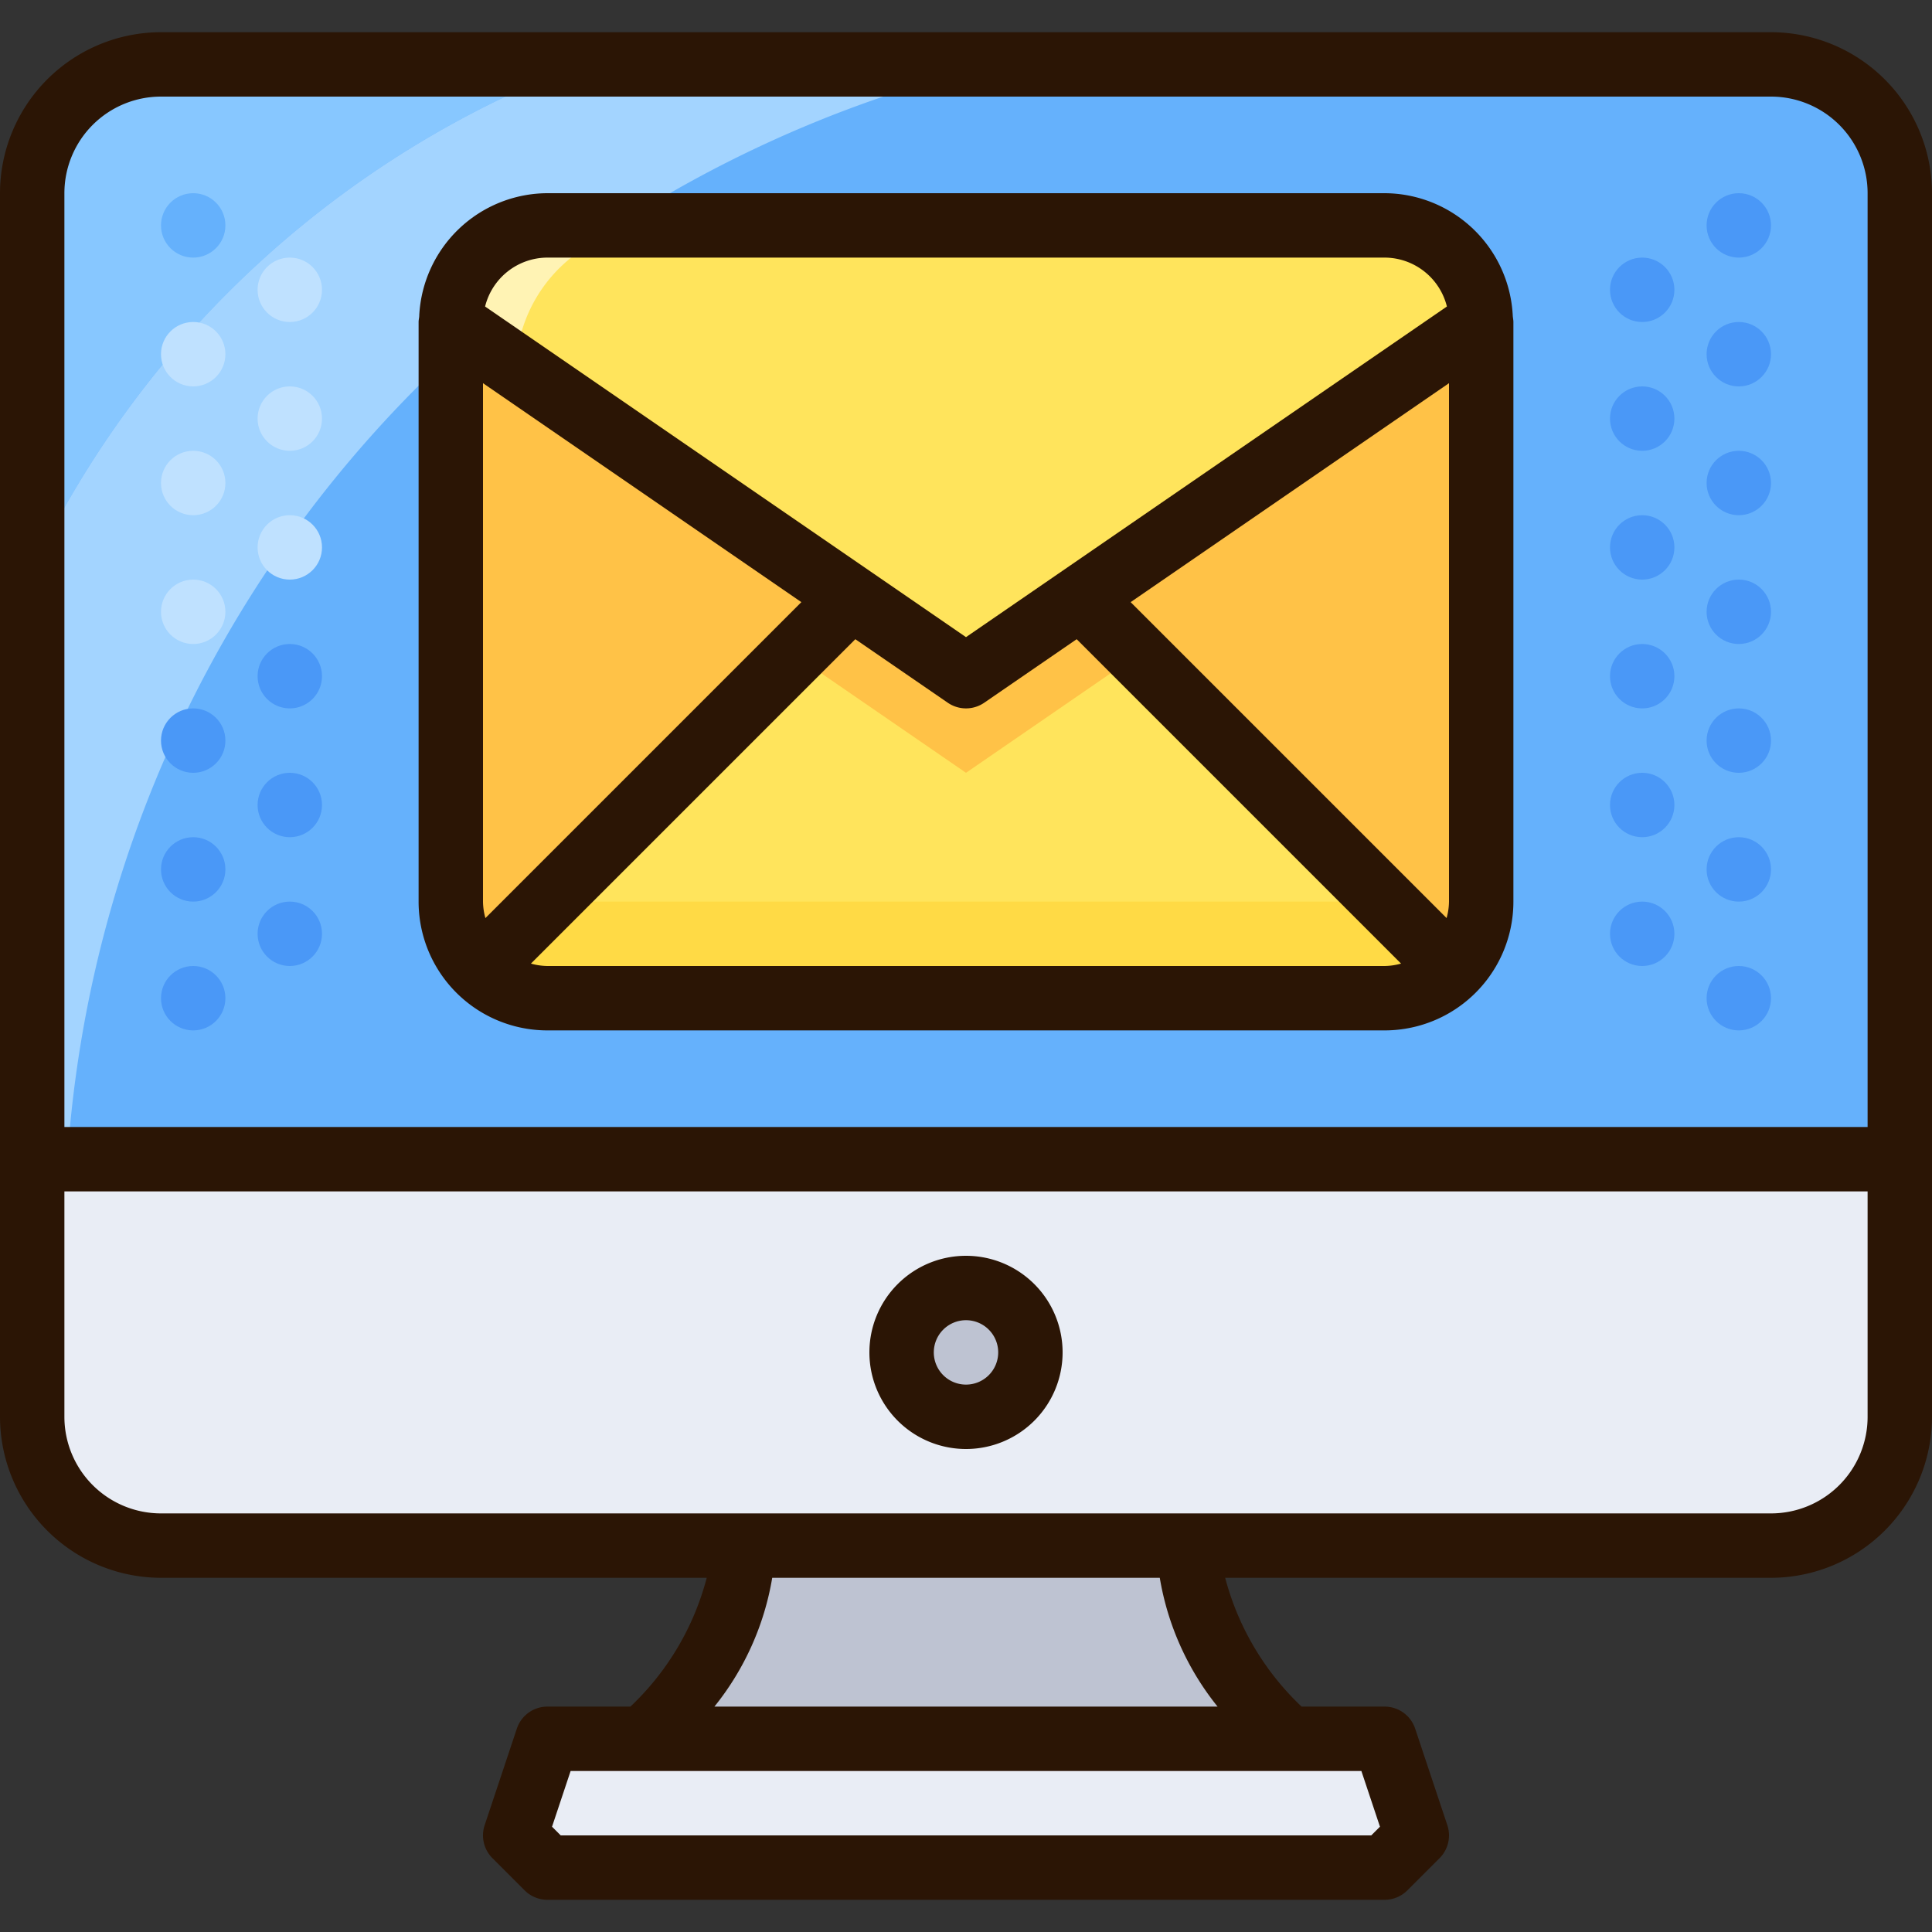
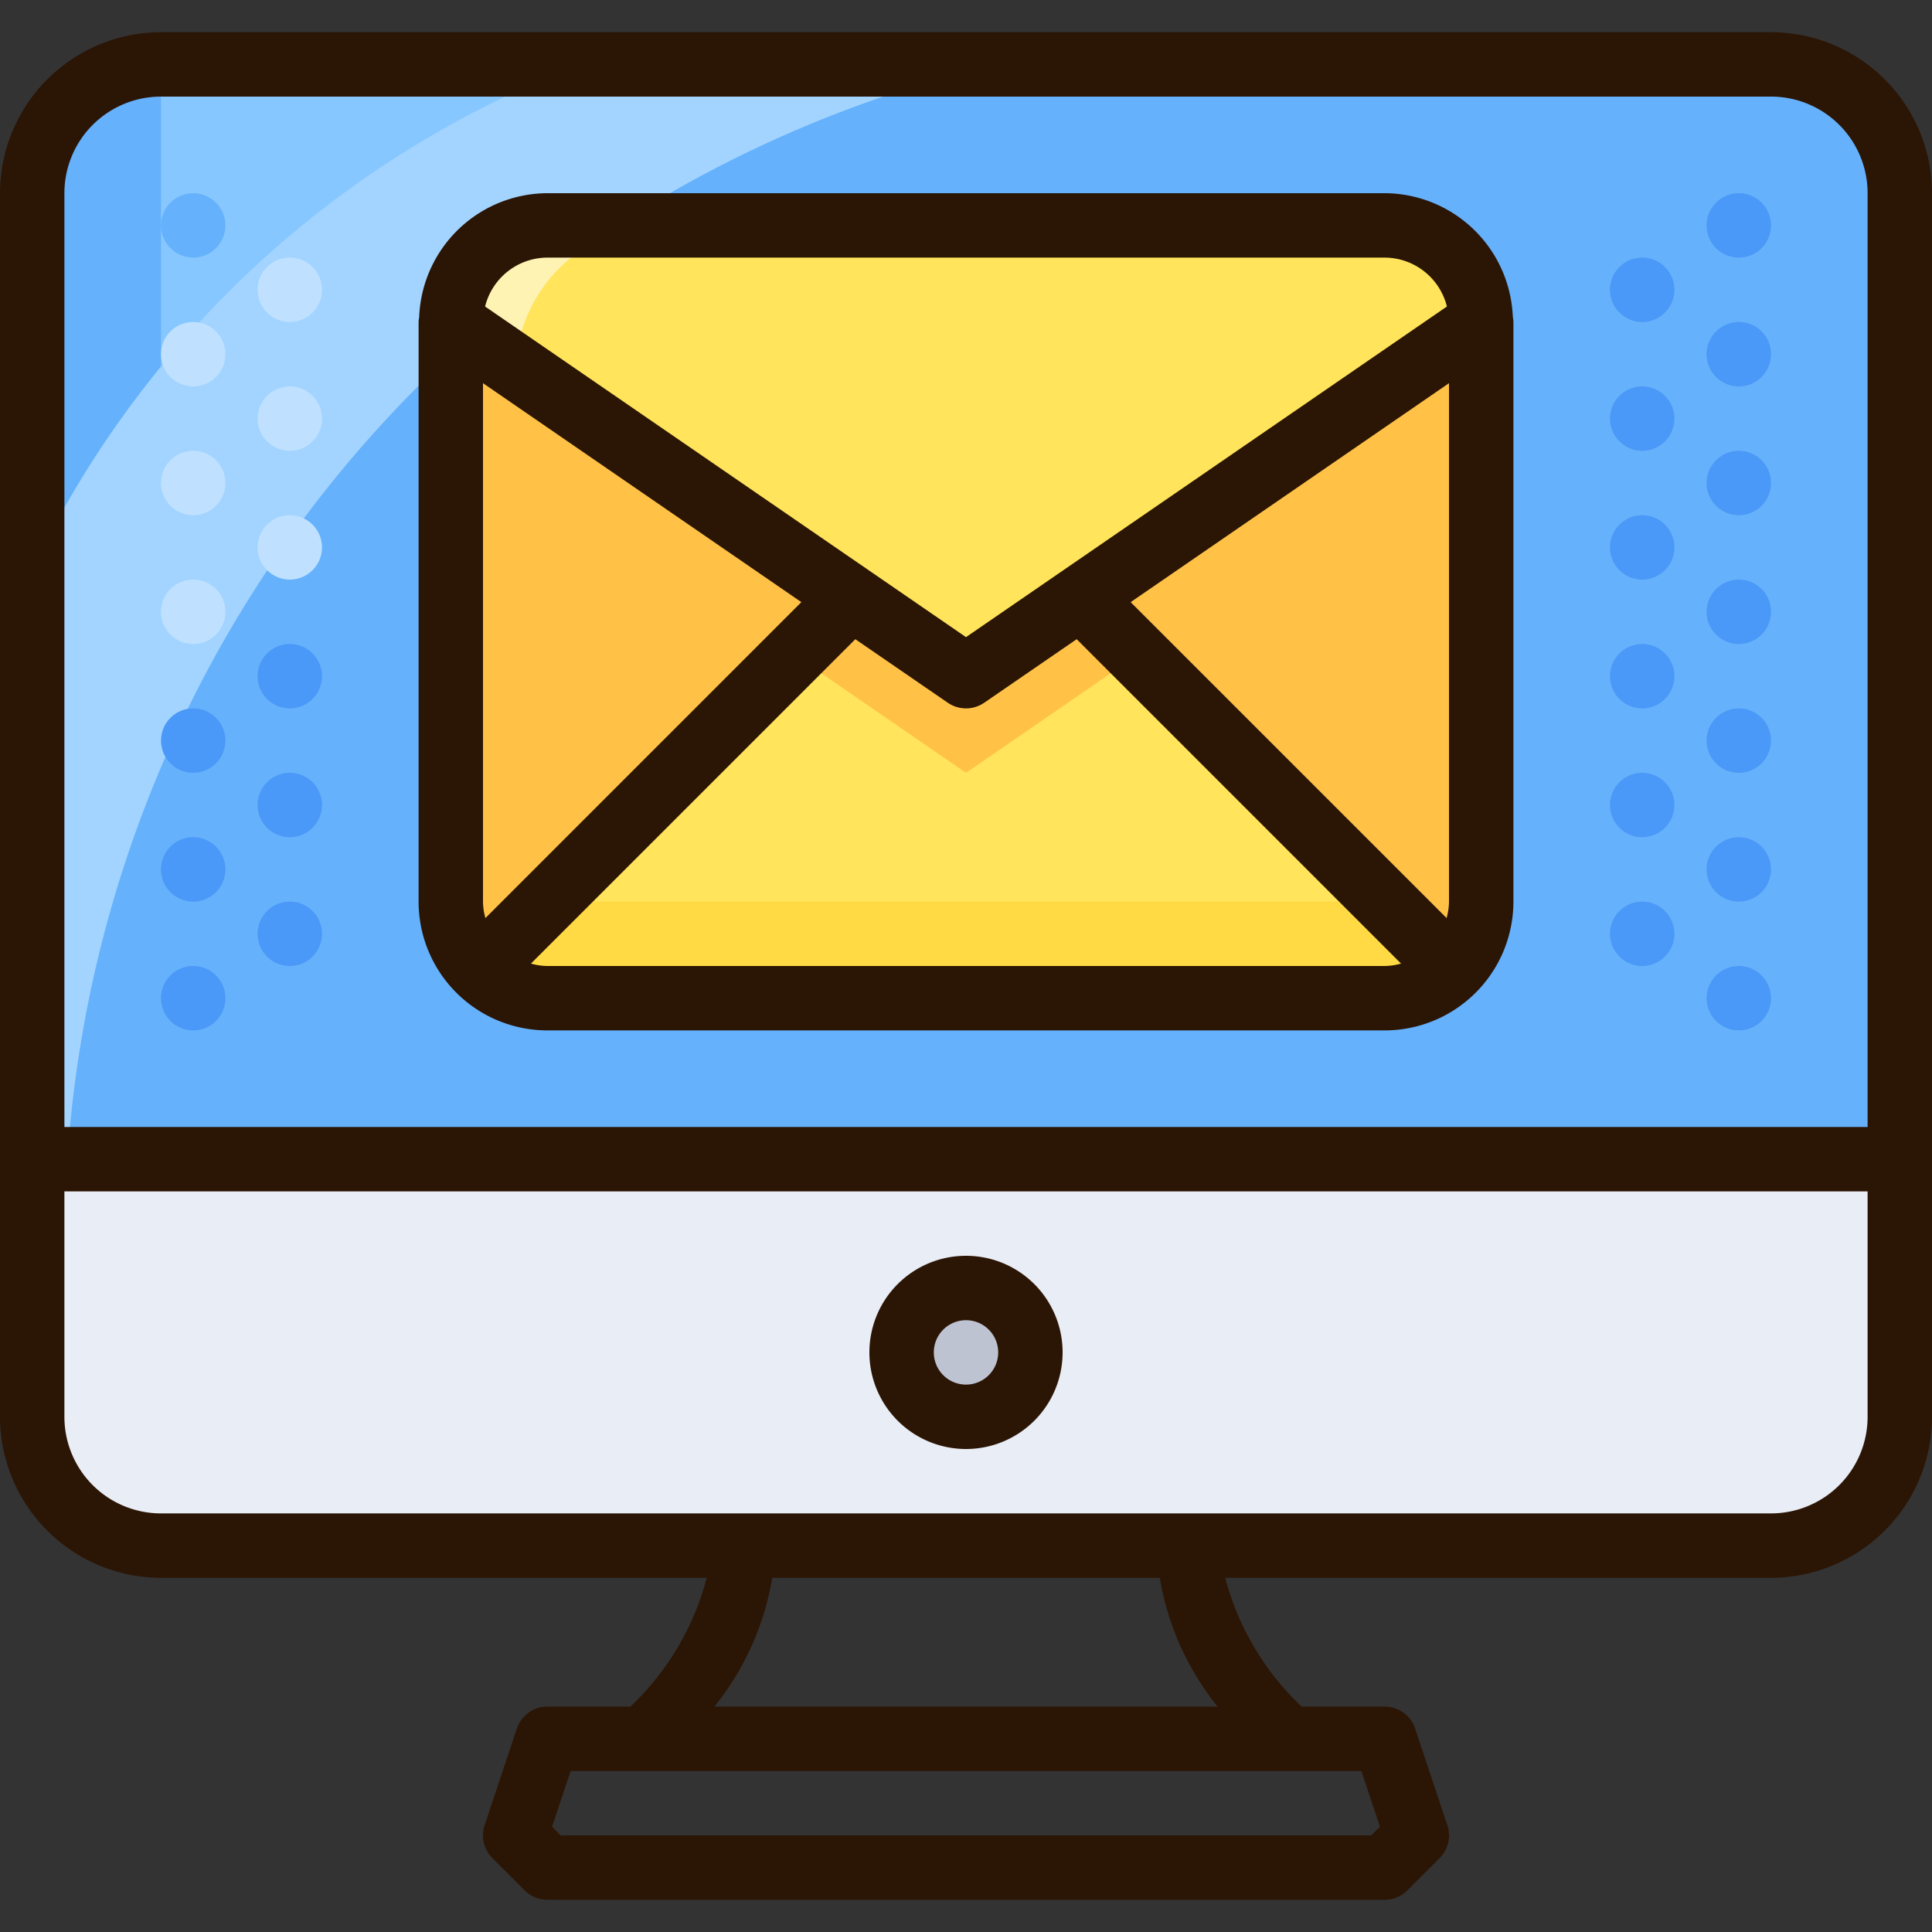
<svg xmlns="http://www.w3.org/2000/svg" viewBox="0 0 60 60">
  <rect x="0" y="0" width="60" height="60" fill="#333333" stroke="none" />
  <defs>
    <style>.cls-1{fill:#e9edf5;}.cls-2{fill:#bec3d2;}.cls-3{fill:#65b1fc;}.cls-4{fill:#87c7ff;}.cls-5{fill:#a3d4ff;}.cls-6{fill:#ffc247;}.cls-7{fill:#ffe45c;}.cls-8{fill:#ffda45;}.cls-9{opacity:0.54;}.cls-10{fill:#fff;}.cls-11{fill:#bfe1ff;}.cls-12{fill:#4a98f7;}.cls-13{fill:#2b1505;}</style>
  </defs>
  <title>13-Email Contact</title>
  <g id="_13-Email_Contact" data-name="13-Email Contact">
-     <polygon class="cls-1" points="43 54 44 57 43 58 17 58 16 57 17 54 20 54 40 54 43 54" />
-     <path class="cls-2" d="M40,54H20c3.5-3.5,3-6,3-6H37S36.5,50.5,40,54Z" />
    <circle class="cls-2" cx="30" cy="42" r="2" />
    <path class="cls-1" d="M59,36v8a4,4,0,0,1-4,4H5a4,4,0,0,1-4-4V36ZM32,42a2,2,0,1,0-2,2A2.006,2.006,0,0,0,32,42Z" />
    <path class="cls-3" d="M59,6V36H1V6A4,4,0,0,1,5,2H55A4,4,0,0,1,59,6Z" />
-     <path class="cls-4" d="M18.039,2H5A4,4,0,0,0,1,6V17.686A31.1,31.1,0,0,1,18.039,2Z" />
+     <path class="cls-4" d="M18.039,2H5V17.686A31.1,31.1,0,0,1,18.039,2Z" />
    <path class="cls-5" d="M2.092,36A37.508,37.508,0,0,1,30.911,2H18.039A31.1,31.1,0,0,0,1,17.686V36Z" />
    <path class="cls-6" d="M46,28a2.993,2.993,0,0,1-.88,2.12L45,30,34,19l-.35-.51L46,10Z" />
    <path class="cls-7" d="M46,10,33.65,18.49,30,21l-3.65-2.51L14,10a3,3,0,0,1,3-3H43A3,3,0,0,1,46,10Z" />
    <path class="cls-6" d="M26,19,15,30l-.12.12A2.993,2.993,0,0,1,14,28V10l12.35,8.49Z" />
    <path class="cls-7" d="M34,19,45,30l.12.12A2.993,2.993,0,0,1,43,31H17a2.993,2.993,0,0,1-2.12-.88L15,30,26,19l.35-.51L30,21l3.65-2.51Z" />
    <path class="cls-8" d="M45,30l-2.141-2.141A2.943,2.943,0,0,1,42,28H17l-2,2-.12.12A2.993,2.993,0,0,0,17,31H43a2.993,2.993,0,0,0,2.12-.88Z" />
    <polygon class="cls-6" points="30 24 33.65 21.49 35.333 20.333 34 19 33.65 18.49 30 21 26.35 18.49 26 19 24.667 20.333 26.35 21.49 30 24" />
    <g class="cls-9">
      <path class="cls-10" d="M20.594,7H17a3,3,0,0,0-3,3l2.021,1.389A4.577,4.577,0,0,1,20.594,7Z" />
    </g>
    <circle class="cls-3" cx="6" cy="7" r="1" />
    <circle class="cls-11" cx="6" cy="11" r="1" />
    <circle class="cls-11" cx="6" cy="15" r="1" />
    <circle class="cls-11" cx="6" cy="19" r="1" />
    <circle class="cls-12" cx="6" cy="23" r="1" />
    <circle class="cls-12" cx="6" cy="27" r="1" />
    <circle class="cls-12" cx="6" cy="31" r="1" />
    <circle class="cls-12" cx="9" cy="29" r="1" />
    <circle class="cls-12" cx="9" cy="25" r="1" />
    <circle class="cls-12" cx="9" cy="21" r="1" />
    <circle class="cls-11" cx="9" cy="17" r="1" />
    <circle class="cls-11" cx="9" cy="13" r="1" />
    <circle class="cls-11" cx="9" cy="9" r="1" />
    <circle class="cls-12" cx="51" cy="29" r="1" />
    <circle class="cls-12" cx="51" cy="25" r="1" />
    <circle class="cls-12" cx="51" cy="21" r="1" />
    <circle class="cls-12" cx="51" cy="17" r="1" />
    <circle class="cls-12" cx="51" cy="13" r="1" />
    <circle class="cls-12" cx="51" cy="9" r="1" />
    <circle class="cls-12" cx="54" cy="7" r="1" />
    <circle class="cls-12" cx="54" cy="11" r="1" />
    <circle class="cls-12" cx="54" cy="15" r="1" />
    <circle class="cls-12" cx="54" cy="19" r="1" />
    <circle class="cls-12" cx="54" cy="23" r="1" />
    <circle class="cls-12" cx="54" cy="27" r="1" />
    <circle class="cls-12" cx="54" cy="31" r="1" />
    <path class="cls-13" d="M55,1H5A5.006,5.006,0,0,0,0,6V44a5.006,5.006,0,0,0,5,5H21.948a8.437,8.437,0,0,1-2.37,4H17a1,1,0,0,0-.949.684l-1,3a1,1,0,0,0,.242,1.023l1,1A1,1,0,0,0,17,59H43a1,1,0,0,0,.707-.293l1-1a1,1,0,0,0,.242-1.023l-1-3A1,1,0,0,0,43,53H40.422a8.478,8.478,0,0,1-2.373-4H55a5.006,5.006,0,0,0,5-5V6A5.006,5.006,0,0,0,55,1ZM5,3H55a3,3,0,0,1,3,3V35H2V6A3,3,0,0,1,5,3ZM42.856,56.73l-.27.27H17.414l-.27-.27L17.721,55H42.279ZM37.813,53H22.187a8.652,8.652,0,0,0,1.795-4H36.018A8.652,8.652,0,0,0,37.813,53ZM55,47H5a3,3,0,0,1-3-3V37H58v7A3,3,0,0,1,55,47Z" />
    <path class="cls-13" d="M30,39a3,3,0,1,0,3,3A3,3,0,0,0,30,39Zm0,4a1,1,0,1,1,1-1A1,1,0,0,1,30,43Z" />
    <path class="cls-13" d="M17,32H43a4,4,0,0,0,4-4V10c0-.068-.017-.132-.02-.2v0A4,4,0,0,0,43,6H17a4,4,0,0,0-3.98,3.8h0c0,.067-.02.131-.02.2V28a4,4,0,0,0,4,4Zm7.887-13.3-9.812,9.812A1.979,1.979,0,0,1,15,28V11.9ZM17,30a1.979,1.979,0,0,1-.511-.075L26.563,19.851l2.871,1.973a1,1,0,0,0,1.132,0l2.871-1.973L43.511,29.925A1.979,1.979,0,0,1,43,30Zm28-2a1.979,1.979,0,0,1-.075.511L35.113,18.7,45,11.9ZM17,8H43a2,2,0,0,1,1.935,1.519L30,19.787,15.065,9.519A2,2,0,0,1,17,8Z" />
  </g>
</svg>